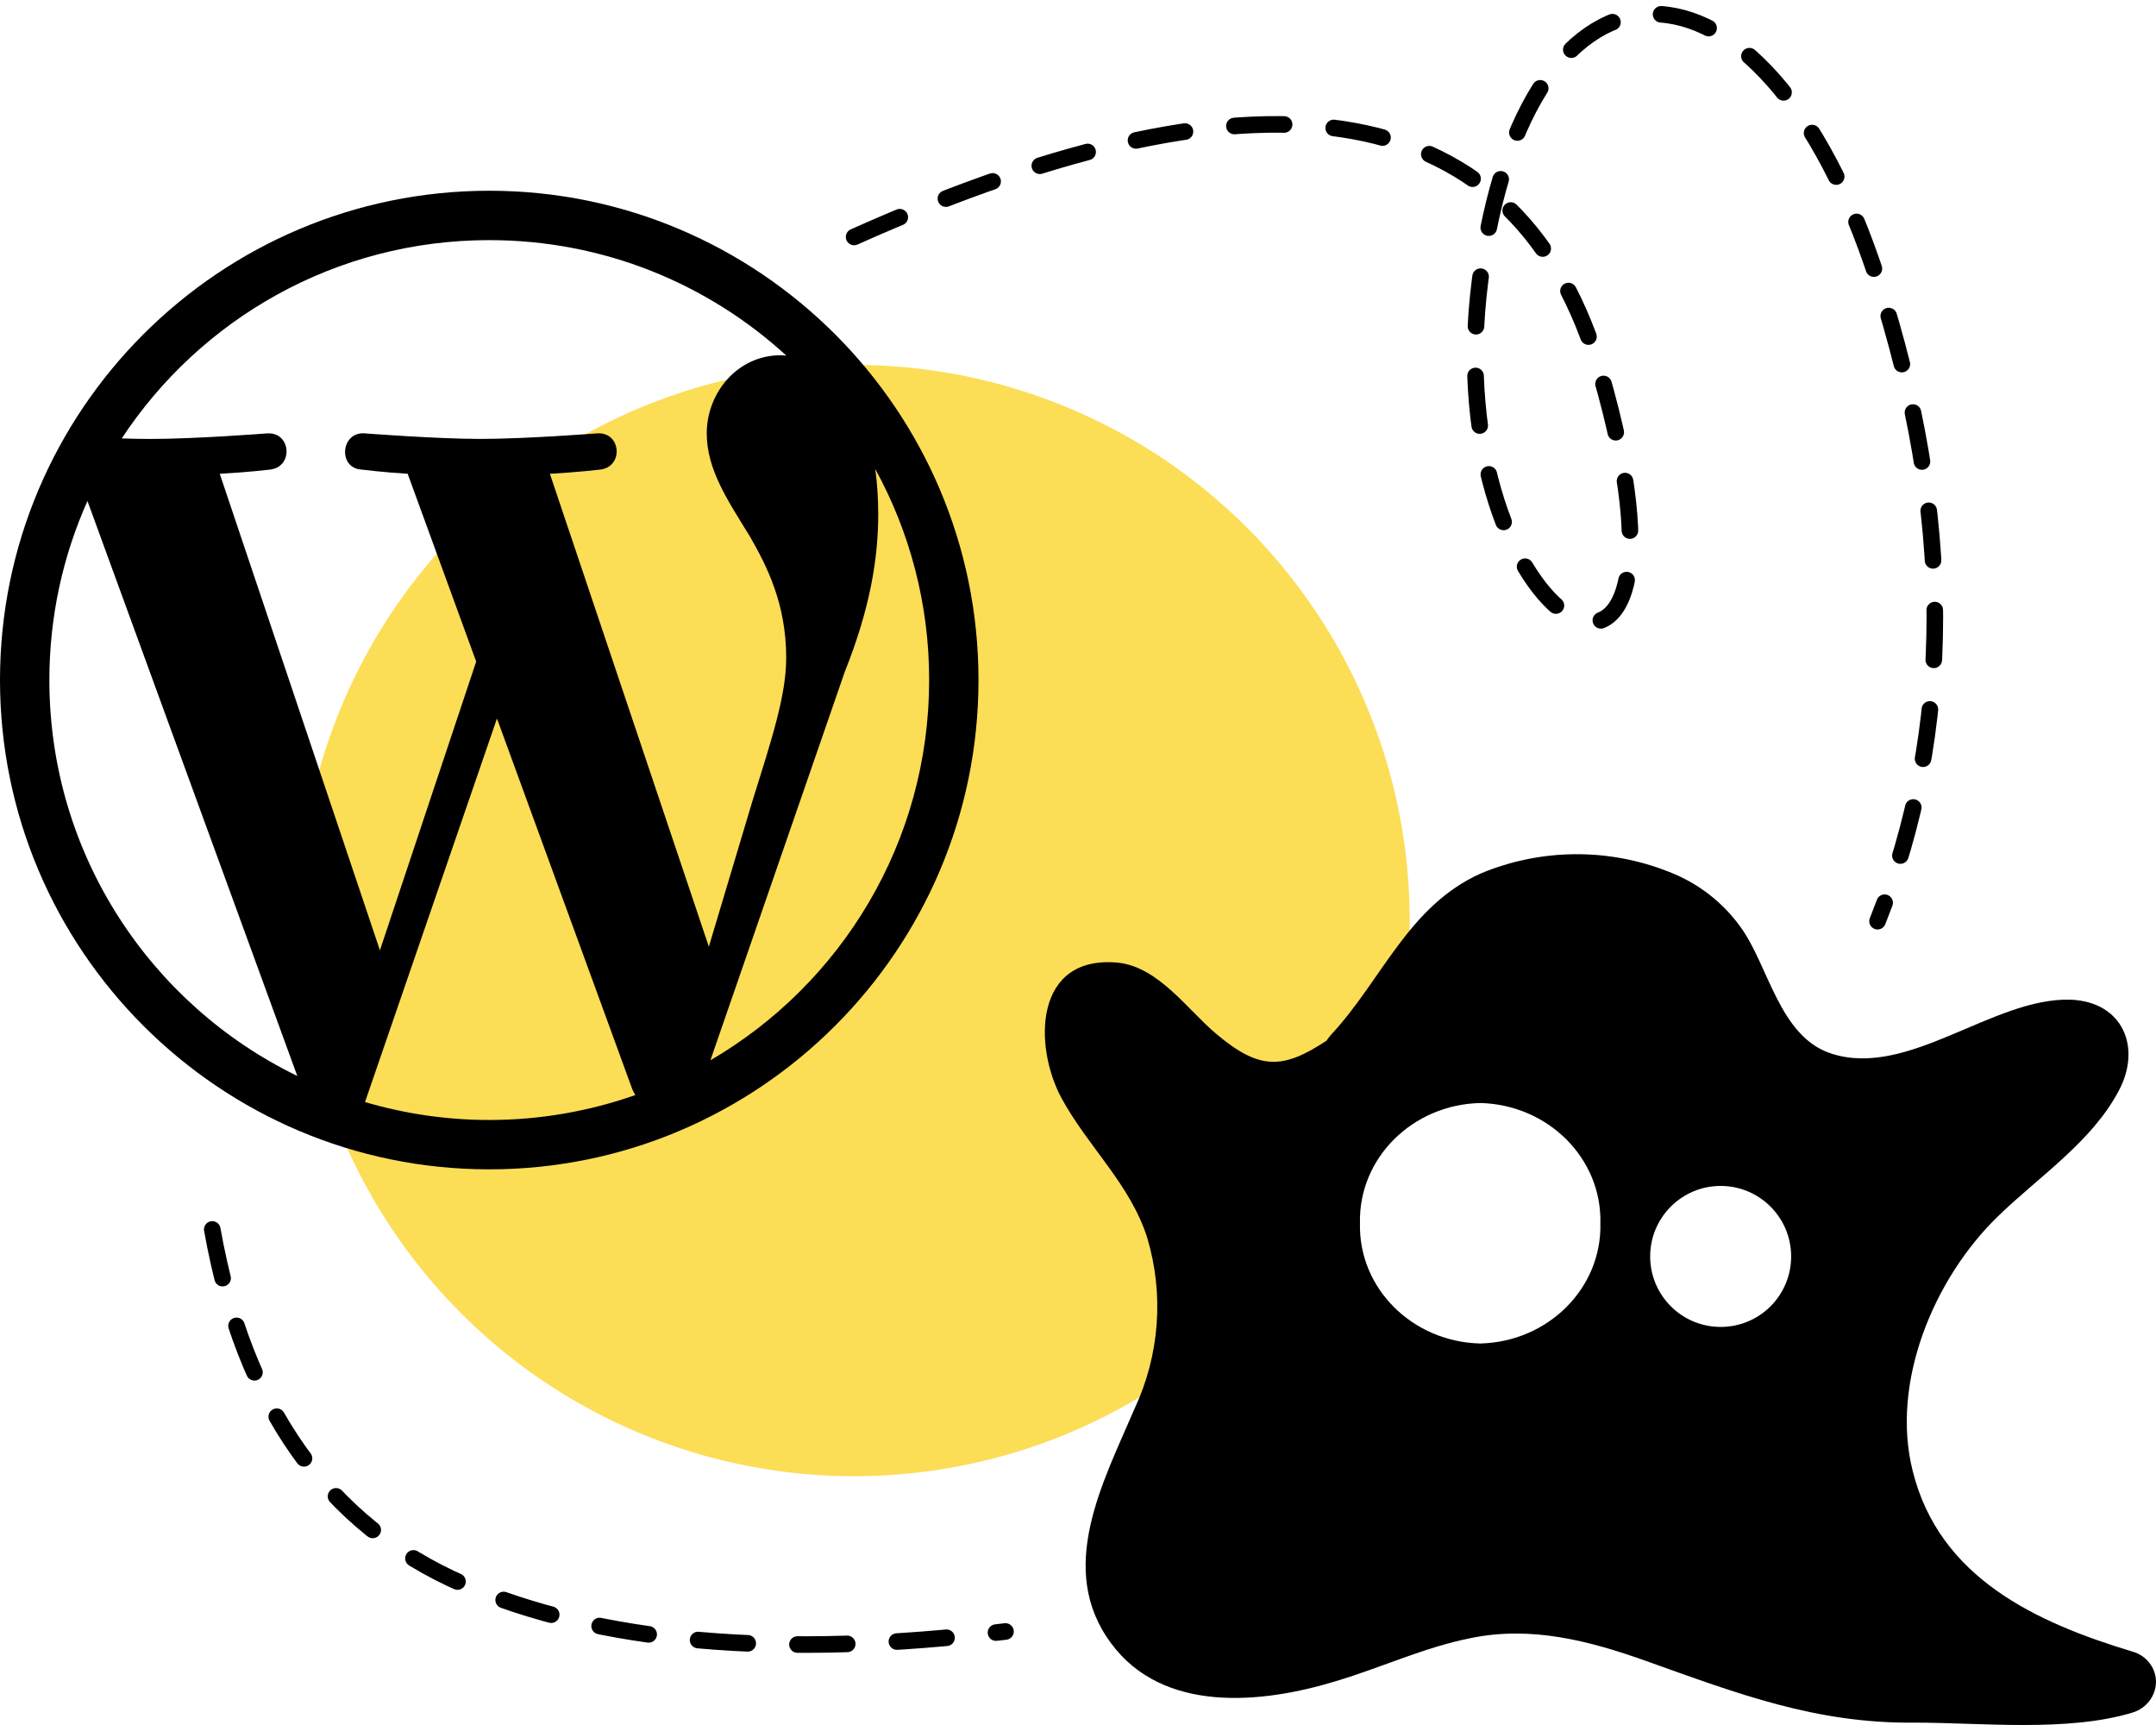
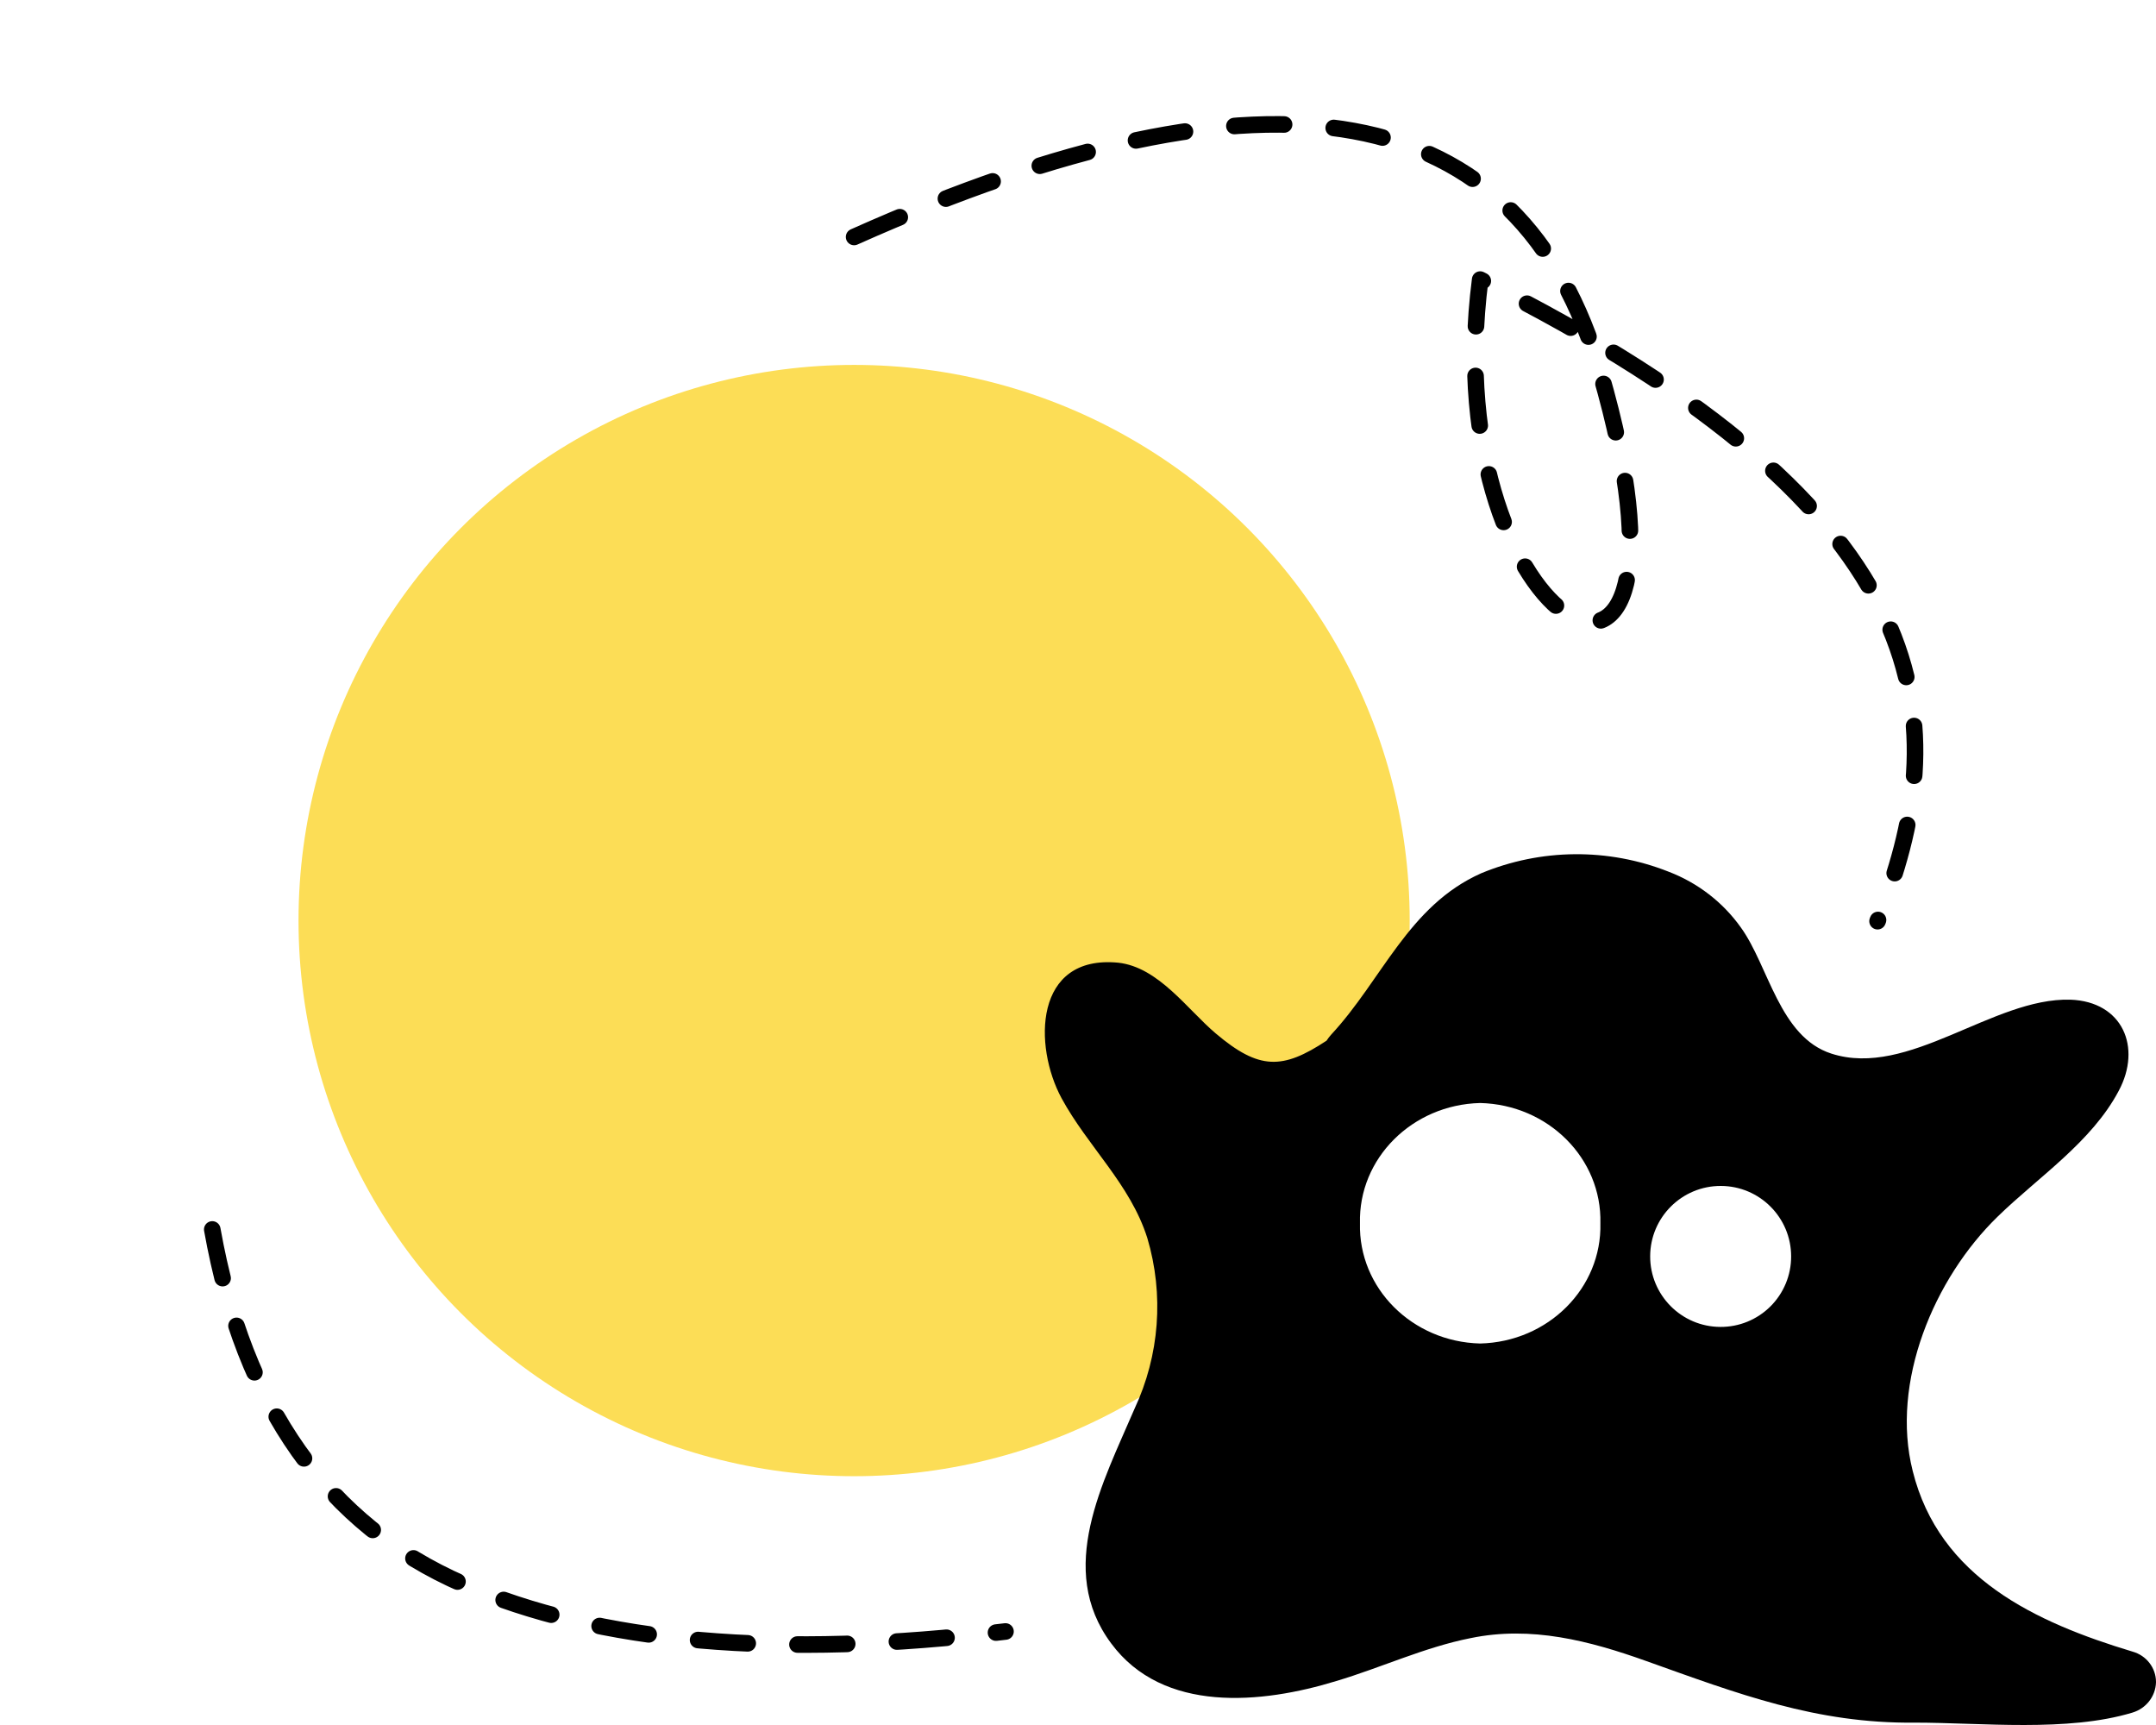
<svg xmlns="http://www.w3.org/2000/svg" width="260px" height="208px" viewBox="0 0 260 208" version="1.1">
  <title>Group 4</title>
  <g id="Landing-Pages" stroke="none" stroke-width="1" fill="none" fill-rule="evenodd">
    <g id="Updated-Landing-Page" transform="translate(-950, -3549)">
      <g id="Group-4" transform="translate(950, 3550.689)">
        <circle id="Oval" fill="#FCDD56" cx="103" cy="109.311" r="67" />
        <g id="wordpress-logo-svgrepo-com" transform="translate(0, 21.311)" fill="#000000" fill-rule="nonzero">
-           <path d="M59.003,0 C26.467,0 0,26.465 0,58.998 C0,91.532 26.469,118 59.002,118 C91.534,118 118,91.532 118,58.998 C118.001,26.467 91.535,0 59.003,0 Z M5.954,58.998 C5.954,51.309 7.603,44.006 10.547,37.411 L35.852,106.739 C18.158,98.14 5.954,79.995 5.954,58.998 Z M59.003,112.047 C53.796,112.047 48.77,111.283 44.017,109.886 L59.932,63.638 L76.241,108.309 C76.347,108.573 76.476,108.813 76.619,109.04 C71.105,110.979 65.18,112.047 59.003,112.047 Z M66.312,34.127 C69.505,33.959 72.385,33.622 72.385,33.622 C75.242,33.284 74.907,29.084 72.046,29.252 C72.046,29.252 63.454,29.925 57.906,29.925 C52.695,29.925 43.933,29.252 43.933,29.252 C41.073,29.084 40.74,33.454 43.598,33.622 C43.598,33.622 46.305,33.959 49.161,34.127 L57.425,56.772 L45.816,91.587 L26.502,34.129 C29.7,33.962 32.574,33.623 32.574,33.623 C35.431,33.286 35.093,29.084 32.233,29.256 C32.233,29.256 23.645,29.929 18.095,29.929 C17.099,29.929 15.925,29.903 14.682,29.865 C24.165,15.462 40.471,5.954 59.003,5.954 C72.816,5.954 85.388,11.234 94.825,19.879 C94.595,19.867 94.374,19.836 94.136,19.836 C88.927,19.836 85.229,24.375 85.229,29.251 C85.229,33.621 87.749,37.321 90.438,41.691 C92.457,45.225 94.811,49.765 94.811,56.321 C94.811,60.862 93.068,66.13 90.774,73.469 L85.483,91.151 L66.312,34.127 Z M85.67,104.851 L101.874,58.004 C104.904,50.438 105.908,44.387 105.908,39.004 C105.908,37.053 105.78,35.239 105.55,33.549 C109.694,41.105 112.052,49.777 112.05,59 C112.048,78.569 101.44,95.656 85.67,104.851 Z" id="Shape" />
-         </g>
+           </g>
        <path d="M257.188,197.467 C245.492,193.944 233.857,188.56 230.659,175.677 C227.971,165.002 233.208,152.466 240.949,144.966 C245.816,140.234 252.244,136.015 255.504,129.845 C258.316,124.598 255.983,119.079 249.679,118.852 C240.331,118.58 230.149,128.364 220.848,125.354 C214.575,123.328 213.292,114.77 209.924,110.128 C207.763,107.094 204.73,104.757 201.21,103.414 C193.952,100.543 185.826,100.614 178.621,103.61 C169.845,107.512 166.693,116.433 160.528,123.071 C160.323,123.298 160.137,123.541 159.972,123.797 C154.672,127.29 151.86,127.366 146.607,122.92 C143.192,120.032 139.7,114.921 134.849,114.392 C124.667,113.409 124.621,124.462 128.02,130.738 C131.203,136.589 136.301,141.095 138.356,147.582 C140.389,154.411 139.84,161.727 136.811,168.192 C133.026,177.038 127.324,187.502 133.999,196.469 C140.257,204.936 152.154,203.772 161.162,201.005 C166.585,199.387 171.776,196.937 177.354,195.834 C184.662,194.322 191.677,196.151 198.537,198.601 C209.553,202.532 219.025,206.161 230.891,206.025 C239.002,206.025 249.308,207.19 257.157,204.816 C258.805,204.323 259.949,202.857 260,201.171 L260,201.111 C259.993,199.42 258.848,197.936 257.188,197.467 Z M178.5,160.311 C170.294,160.112 163.808,153.624 164.004,145.811 C163.808,137.998 170.294,131.51 178.5,131.311 C186.706,131.51 193.192,137.998 192.996,145.811 C193.192,153.624 186.706,160.112 178.5,160.311 Z M207.452,158.31 C202.764,158.284 198.982,154.467 199,149.779 C199.018,145.091 202.828,141.302 207.516,141.311 C212.204,141.32 216,145.122 216,149.811 C216.004,152.075 215.104,154.246 213.498,155.843 C211.893,157.439 209.716,158.328 207.452,158.31 L207.452,158.31 Z" id="Shape" fill="#000000" fill-rule="nonzero" />
-         <path d="M103,26.883 C153.333,4.39 183.333,9.851 193,43.265 C207.5,93.386 172.988,74.722 178.5,32.024 C184.012,-10.675 212.607,-10.675 226.422,32.024 C235.632,60.489 235.632,86.276 226.422,109.386" id="Path-2" stroke="#000000" stroke-width="2" stroke-linecap="round" stroke-linejoin="round" stroke-dasharray="6" />
+         <path d="M103,26.883 C153.333,4.39 183.333,9.851 193,43.265 C207.5,93.386 172.988,74.722 178.5,32.024 C235.632,60.489 235.632,86.276 226.422,109.386" id="Path-2" stroke="#000000" stroke-width="2" stroke-linecap="round" stroke-linejoin="round" stroke-dasharray="6" />
        <path d="M23.482,150.811 C29.138,171.768 40.417,185.086 57.318,190.766 C74.22,196.446 96.114,196.446 123,190.766" id="Path-3" stroke="#000000" stroke-width="2" stroke-linecap="round" stroke-linejoin="round" stroke-dasharray="6" transform="translate(73.241, 172.918) rotate(5) translate(-73.241, -172.918) " />
      </g>
    </g>
  </g>
</svg>